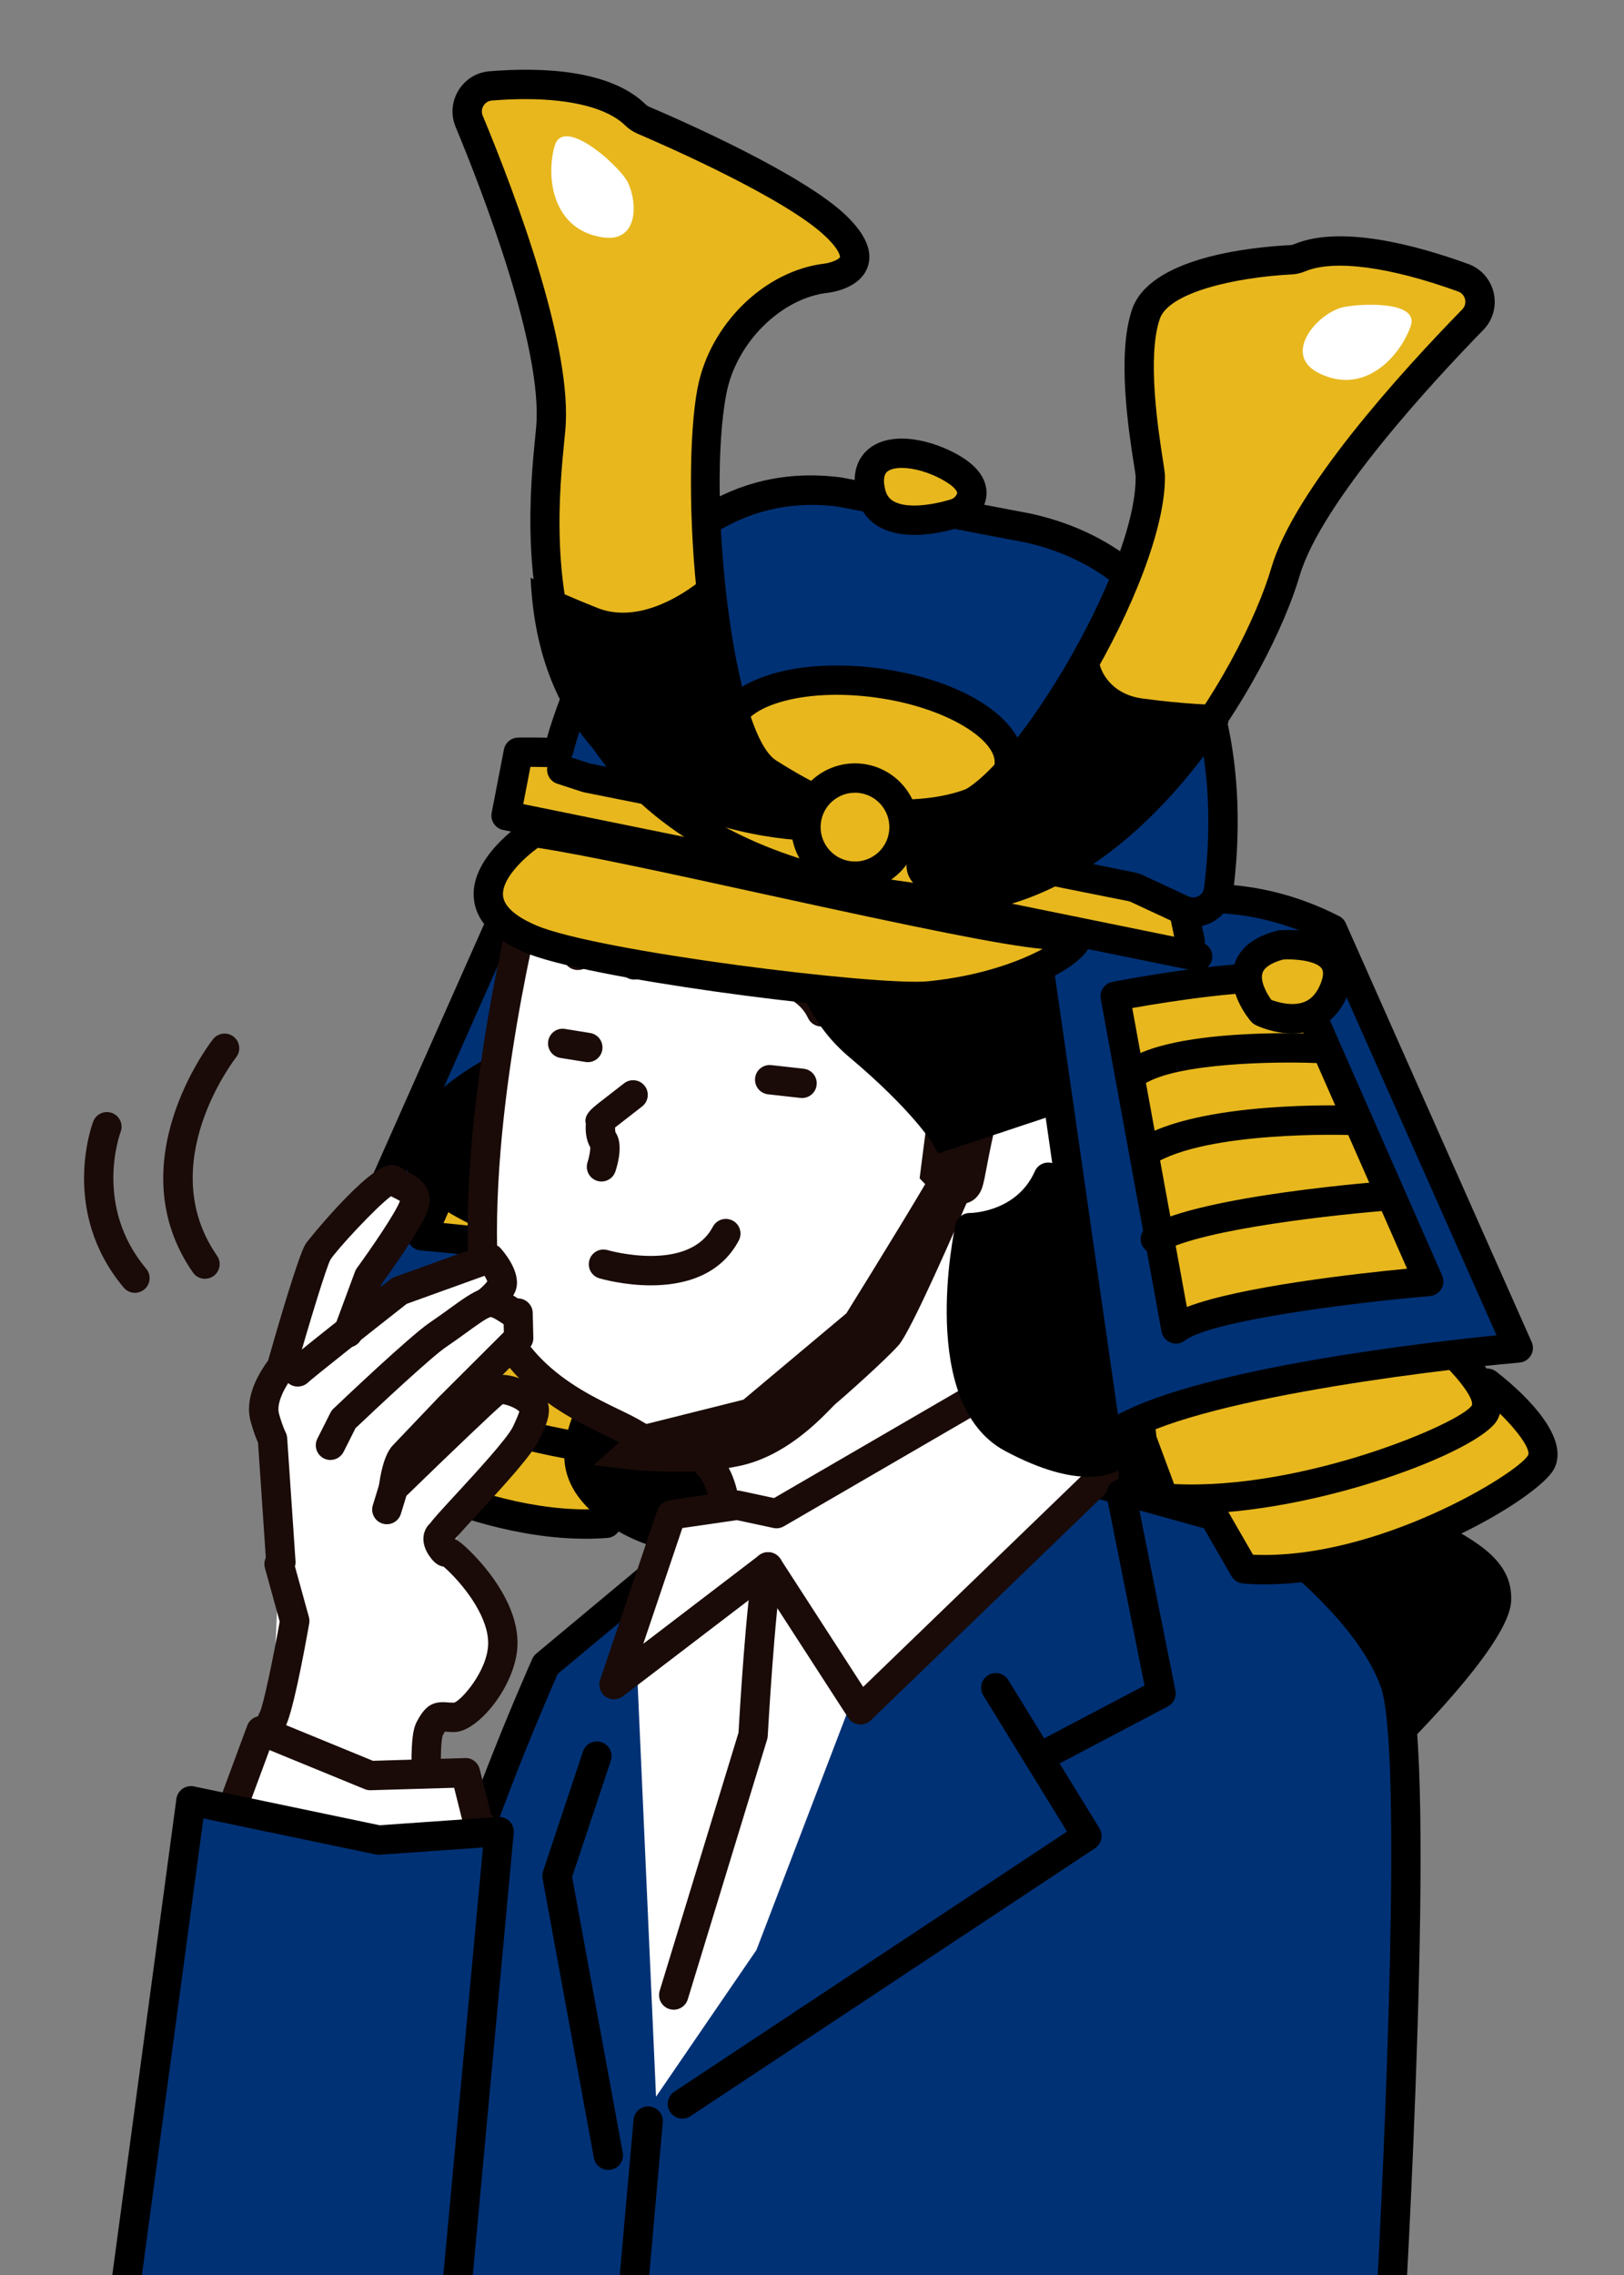
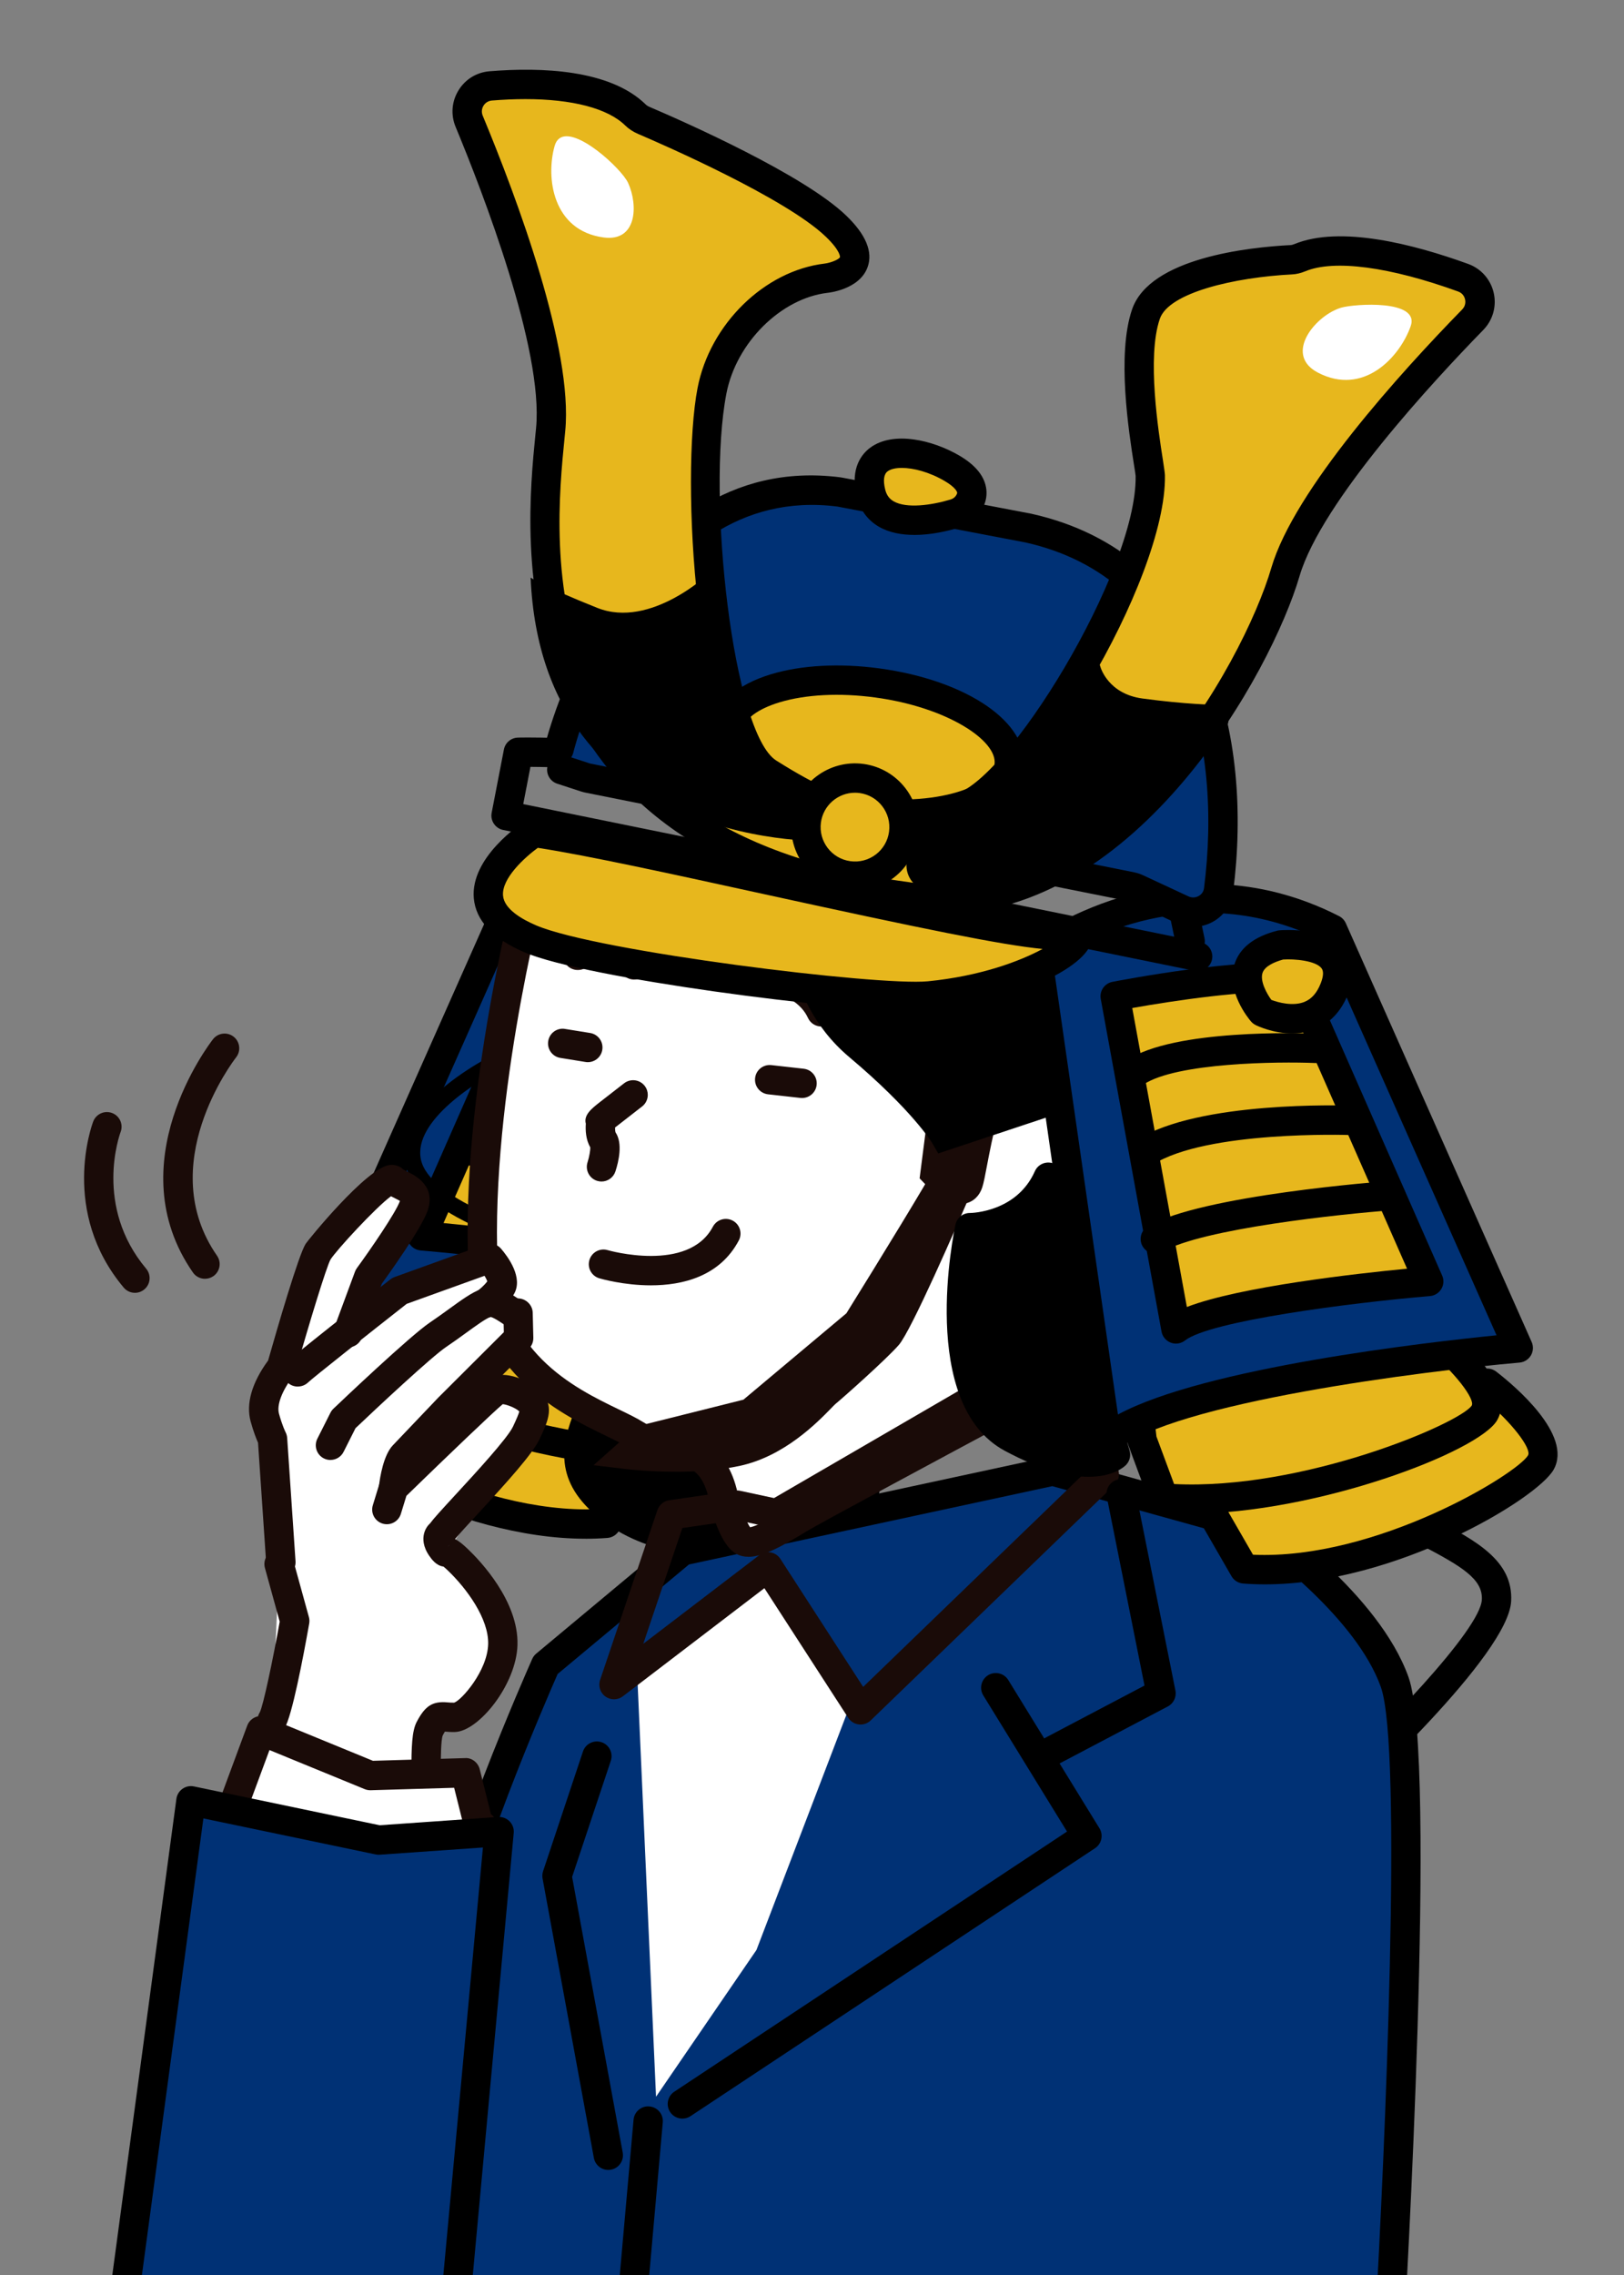
<svg xmlns="http://www.w3.org/2000/svg" id="_レイヤー_1" version="1.1" viewBox="0 0 100 140">
  <rect x="0" y="0" width="100" height="140" fill="#808080" stroke="none" />
  <defs>
    <style>
      .st0 {
        fill: #e7b71d;
      }

      .st1, .st2 {
        fill: #fff;
      }

      .st3 {
        fill: #005fad;
      }

      .st4, .st5 {
        fill: none;
      }

      .st6 {
        fill: #1a0b08;
      }

      .st5 {
        stroke-miterlimit: 10;
      }

      .st5, .st2 {
        stroke: #1a0b08;
        stroke-width: 1.8px;
      }

      .st2 {
        stroke-linecap: round;
        stroke-linejoin: round;
      }

      .st7 {
        clip-path: url(#clippath);
      }

      .st8 {
        fill: #003175;
      }
    </style>
    <clipPath id="clippath">
      <rect class="st4" width="100" height="140" />
    </clipPath>
  </defs>
  <g class="st7">
    <g>
      <g>
        <g>
          <path class="st0" d="M22.367,82.316s-4.202,3.251-3.299,4.871c.903,1.62,10.315,7.175,18.267,6.554l2.819-4.888.354-3.162-18.141-3.374Z" />
          <path d="M36.06,94.692c-8.029,0-16.773-5.257-17.781-7.066-1.189-2.134,2.405-5.151,3.535-6.025.204-.158.465-.221.718-.174l18.142,3.374c.466.087.785.518.733.989l-.354,3.163c-.014.124-.053.243-.115.351l-2.819,4.888c-.149.258-.416.426-.712.45-.446.035-.895.051-1.346.051ZM22.607,83.28c-1.763,1.441-2.972,3.068-2.75,3.467.626,1.124,9.353,6.463,16.938,6.122l2.482-4.304.24-2.14-16.91-3.145Z" />
        </g>
        <g>
          <path class="st0" d="M25.841,79.266s-4.202,3.251-3.299,4.871,11.804,5.868,19.756,5.247l1.33-3.581.354-3.162-18.141-3.374Z" />
          <path d="M40.717,90.346c-7.815,0-17.878-3.82-18.964-5.769-1.189-2.134,2.405-5.151,3.535-6.025.204-.158.464-.222.718-.174l18.142,3.374c.466.087.785.518.733.989l-.354,3.163c-.008.074-.025.145-.051.214l-1.33,3.58c-.123.33-.426.559-.776.586-.536.042-1.089.062-1.651.062ZM26.081,80.23c-1.763,1.441-2.972,3.068-2.75,3.467.736,1.097,10.402,5.214,18.324,4.821l1.087-2.926.249-2.217-16.91-3.145Z" />
        </g>
        <g>
          <path class="st8" d="M50.097,55.885s-8.35-6.525-18.189-1.513l-11.445,25.773s20.968,1.828,25.339,5.634l4.296-29.894Z" />
          <path d="M45.801,86.682c-.215,0-.426-.076-.593-.222-3.403-2.964-19.074-4.914-24.824-5.415-.291-.025-.551-.19-.7-.441-.148-.251-.166-.559-.048-.826l11.445-25.773c.084-.19.231-.344.416-.438,10.233-5.213,19.068,1.538,19.156,1.606.255.199.384.52.338.84l-4.295,29.894c-.047.327-.269.603-.579.719-.102.038-.209.056-.315.056ZM21.798,79.364c4.262.427,17.959,1.988,23.312,4.874l4.015-27.939c-1.735-1.177-8.544-5.153-16.523-1.264l-10.804,24.329Z" />
        </g>
        <g>
          <path class="st0" d="M45.281,58.502s-8.099-1.579-11.123-1.044l-8.181,18.593s13.267,1.121,15.563,2.921l3.742-20.47Z" />
          <path d="M41.539,79.876c-.199,0-.396-.066-.557-.192-1.518-1.19-10.057-2.308-15.082-2.732-.291-.025-.552-.188-.701-.439s-.168-.558-.05-.825l8.182-18.593c.122-.276.373-.474.67-.526,3.151-.56,11.116.981,11.454,1.048.486.095.805.562.716,1.049l-3.742,20.47c-.057.311-.273.57-.568.682-.104.04-.213.059-.321.059ZM27.309,75.265c3.04.294,10.288,1.098,13.559,2.358l3.363-18.397c-2.492-.445-7.145-1.147-9.45-.938l-7.471,16.978Z" />
        </g>
        <g>
          <path class="st3" d="M32.931,61.706s8.383-.342,11.108,1.473" />
          <path d="M44.038,64.083c-.172,0-.346-.049-.5-.151-2.033-1.354-8.321-1.414-10.57-1.322-.5.007-.919-.368-.94-.866-.02-.499.368-.919.866-.94.888-.036,8.759-.299,11.646,1.624.415.276.527.838.251,1.253-.174.261-.461.402-.753.402Z" />
        </g>
        <g>
          <path class="st3" d="M30.84,66.138s9.026-.319,12.593,1.956" />
          <path d="M43.432,68.998c-.166,0-.334-.046-.485-.142-3.288-2.097-11.988-1.817-12.075-1.815-.498.013-.918-.373-.935-.871-.018-.499.373-.917.871-.935.38-.014,9.351-.301,13.111,2.097.421.268.544.827.276,1.248-.173.27-.464.418-.763.418Z" />
        </g>
        <g>
          <path class="st3" d="M28.312,70.769s11.345.838,14.499,2.668" />
          <path d="M42.81,74.342c-.154,0-.31-.04-.452-.123-2.438-1.416-11.013-2.32-14.112-2.548-.498-.037-.871-.47-.834-.968s.468-.873.968-.834c.472.035,11.59.874,14.885,2.788.432.25.578.803.328,1.235-.168.289-.471.45-.782.45Z" />
        </g>
        <g>
          <path class="st0" d="M35.092,55.345s-4.494-.376-3.316,2.671c1.178,3.047,4.455,1.448,4.455,1.448,0,0,2.688-3.123-1.14-4.119Z" />
          <path d="M34.383,60.789c-.45,0-.928-.068-1.399-.253-.926-.363-1.635-1.122-2.05-2.194-.503-1.301-.174-2.156.192-2.644,1.09-1.456,3.744-1.278,4.042-1.254.051.004.102.013.152.026,1.424.371,2.305,1.066,2.617,2.067.519,1.663-.861,3.332-1.02,3.517-.08.093-.178.169-.288.222-.142.069-1.097.513-2.245.513ZM34.625,56.231c-.769,0-1.756.153-2.053.551-.133.178-.117.483.048.908.233.602.566.982,1.018,1.161.689.275,1.578.046,2.027-.127.299-.409.702-1.159.547-1.651-.137-.432-.749-.689-1.27-.833-.099-.006-.206-.009-.317-.009Z" />
        </g>
      </g>
      <g>
-         <path d="M83.869,85.728s-4.485,2.415-.518,5.693c3.968,3.278,8.971,3.968,8.798,7.073-.173,3.105-11.041,12.938-11.041,12.938,0,0-11.903-.345-20.011-10.178s-7.936-8.798-7.936-8.798l.863-7.591,7.073-8.281s26.049.518,22.772,9.143Z" />
        <path d="M81.445,112.346l-.363-.011c-.503-.014-12.409-.472-20.682-10.506-3.619-4.389-5.531-6.541-6.531-7.594l-.538,4.732-1.175-7.046.166-.081.835-7.351,7.531-8.816.427.008c1.972.039,19.379.545,23.179,6.172.843,1.248.988,2.698.419,4.195l-.12.315-.296.159c-.437.24-1.584,1.07-1.676,2.041-.063.666.375,1.393,1.304,2.16,1.43,1.181,3.04,2.03,4.46,2.778,2.471,1.302,4.804,2.532,4.665,5.041-.184,3.309-9.475,11.875-11.336,13.559l-.27.244ZM54.125,91.979c1.052.869,3.092,3.149,7.669,8.7,6.991,8.479,16.997,9.673,18.989,9.828,4.378-3.996,10.361-10.218,10.464-12.063.072-1.288-1.29-2.071-3.703-3.343-1.497-.789-3.195-1.684-4.768-2.984-1.423-1.176-2.08-2.432-1.951-3.735.165-1.678,1.631-2.82,2.295-3.255.252-.842.147-1.567-.323-2.262-2.703-4.003-15.889-5.212-21.292-5.367l-6.615,7.743-.765,6.738Z" />
      </g>
      <g>
        <path class="st8" d="M42.018,95.439l-8.421,7.018s-5.614,12.632-5.965,17.193-2.456,24.211-2.456,24.211h60.351s2.105-35.439.351-40.351-8.421-9.474-8.421-9.474l-12.632-3.509-22.807,4.912Z" />
        <path d="M85.527,144.763H25.176c-.256,0-.5-.109-.672-.3s-.253-.445-.226-.7c.021-.197,2.108-19.688,2.453-24.184.359-4.663,5.809-16.969,6.041-17.491.056-.126.141-.238.247-.327l8.421-7.018c.112-.094.246-.158.388-.189l22.807-4.912c.143-.03.291-.026.432.013l12.632,3.509c.096.026.187.069.269.125.282.193,6.93,4.786,8.762,9.915,1.796,5.028-.214,39.254-.3,40.708-.028.477-.424.85-.902.85ZM26.181,142.956h58.493c.598-10.393,1.702-35.364.352-39.144-1.51-4.228-7.076-8.318-7.962-8.948l-12.267-3.408-22.372,4.819-8.088,6.74c-.699,1.593-5.493,12.647-5.805,16.704-.302,3.929-1.919,19.173-2.352,23.238Z" />
      </g>
      <polygon class="st1" points="52.299 105.049 46.951 96.768 39.211 102.456 40.396 129.028 40.396 129.028 46.579 120 52.299 105.049" />
      <g>
        <path d="M37.504,68.41s-3.898-.009-4.086,5.728c-.188,5.737,4.167,4.862,4.194,8.392.027,3.53-3.747,6.438-.89,9.502,2.857,3.063,7.668,2.855,7.668,2.855,0,0,6.773-4.724,6.678-5.661s-.808-6.948-.808-6.948l-12.757-13.868Z" />
        <path d="M44.177,95.793c-1.089,0-5.365-.196-8.116-3.146-2.179-2.336-1.189-4.653-.315-6.696.477-1.116.971-2.27.962-3.415-.008-1.072-.501-1.536-1.444-2.331-1.212-1.022-2.871-2.421-2.75-6.097.214-6.532,4.935-6.602,4.991-6.602h0l.396.001,13.222,14.374.034.29s.716,6.024.81,6.964c.051.512.148,1.465-7.061,6.492l-.215.15-.262.011c-.025.001-.112.004-.252.004ZM37.149,69.358c-.831.17-2.702.977-2.827,4.809-.092,2.801.977,3.702,2.109,4.657.971.818,2.071,1.746,2.086,3.699.012,1.522-.582,2.912-1.107,4.139-.896,2.094-1.338,3.346-.025,4.754,2.181,2.339,5.75,2.555,6.72,2.569,2.609-1.833,5.513-4.101,6.046-4.862-.127-1.18-.617-5.313-.751-6.448l-12.25-13.316Z" />
      </g>
      <g>
-         <path d="M31.215,65.047s-6.492,2.987-5.791,6.397,9.494,5.381,9.494,5.381l4.533-7.634-8.237-4.145Z" />
        <path d="M35.163,77.395l-.355-.08c-.932-.209-9.131-2.147-9.876-5.77-.772-3.757,5.793-6.825,6.073-6.954l.22-.101,8.933,4.495-4.995,8.41ZM31.209,65.605c-1.825.889-5.781,3.363-5.293,5.738.497,2.417,6.186,4.282,8.759,4.91l4.071-6.855-7.537-3.793Z" />
      </g>
      <path class="st5" d="M63.857,86.821" />
      <g>
        <path class="st1" d="M32.895,53.684s-3.404,12.445-3.189,23.148c.166,8.261,7.283,10.11,9.39,11.434s4.775.124,5.504,4.109c0,0,.553,2.137,1.178,2.46.625.324,2.302-.695,3.419-1.375,1.118-.68,12.862-6.962,12.862-6.962l.464-1.904s-.967-3.333-.773-3.971.854-2.019.813-2.943.384-2.591.384-2.591c0,0,1.752-1.8,2.66-3.026.908-1.226.724-2.032.838-3.204.114-1.172.086-2.226-.515-2.81s-1.057-1.286-3.426-1.254c-2.369.032-1.803,2.321-1.803,2.321l-1.464-2.508,2.292-4.639" />
        <path class="st6" d="M46.074,95.801c-.257,0-.494-.051-.711-.164-.813-.421-1.339-1.883-1.637-3.037-.402-2.184-1.272-2.38-2.713-2.705-.746-.168-1.592-.359-2.397-.865-.3-.188-.755-.408-1.283-.663-2.928-1.413-8.379-4.043-8.53-11.518-.215-10.71,3.08-22.891,3.221-23.404.132-.481.628-.764,1.11-.633.481.132.765.628.633,1.11-.034.124-3.367,12.447-3.157,22.891.128,6.366,4.748,8.595,7.508,9.927.576.278,1.074.518,1.459.76.544.342,1.171.483,1.834.633,1.548.349,3.475.783,4.079,4.079.177.674.49,1.472.695,1.773.574-.098,1.988-.958,2.544-1.297,1.028-.625,10.54-5.72,12.549-6.796l.312-1.278c-.641-2.248-.877-3.679-.703-4.253.055-.181.143-.417.245-.684.22-.581.552-1.458.53-1.956-.046-1.028.364-2.67.411-2.854.039-.153.118-.294.228-.407.017-.018,1.722-1.772,2.582-2.933.556-.75.578-1.228.616-2.019.011-.233.023-.475.048-.735.041-.415.164-1.676-.245-2.075l-.172-.171c-.451-.456-.844-.84-2.612-.826-.281.004-.65.053-.817.265-.196.249-.165.744-.12.944.099.435-.133.881-.548,1.046-.415.163-.886.005-1.111-.381l-1.464-2.508c-.153-.262-.164-.583-.029-.856l2.292-4.639c.221-.448.763-.63,1.21-.409s.63.763.409,1.21l-2.076,4.203.1.173c.359-.405,1.005-.838,2.129-.853,2.358-.052,3.166.599,3.921,1.363l.147.147c.909.885.906,2.289.784,3.545-.023.227-.032.44-.042.645-.043.893-.086,1.817-.969,3.009-.773,1.043-2.093,2.444-2.566,2.939-.126.544-.326,1.546-.302,2.1.039.87-.356,1.914-.646,2.677-.084.223-.159.418-.205.569-.025.333.376,2.077.776,3.457.044.152.048.313.01.466l-.464,1.904c-.061.25-.225.461-.452.582-4.054,2.169-11.951,6.41-12.819,6.937-1.479.899-2.667,1.569-3.593,1.569ZM46.257,94.074h.01-.01Z" />
      </g>
      <g>
        <path class="st6" d="M72.577,69.326c-.264-1.34-1.093-4.969-1.093-4.969,0,0-10.151-5.063-10.528-5.232-.534-.238-3.686,4.109-3.686,4.109l.858,4.683-.549,4.283s1.67,1.74,2.045.594,1.047-8.045,3.482-7.414,2.645,1.178,2.908,2.518c.264,1.34.127,4.086-.768,5.182-.895,1.095-2.378,1.477-2.219,2.543s-.6,4.804-.6,4.804" />
        <path class="st6" d="M63.313,80.606l-1.771-.359c.301-1.488.684-3.864.591-4.491-.179-1.201.715-1.863,1.433-2.394.351-.26.715-.529.981-.854.62-.758.841-3.112.581-4.435-.212-1.077-.256-1.301-2.249-1.818-.089-.023-.144-.013-.227.039-.962.609-1.598,3.971-1.871,5.407-.12.633-.206,1.091-.299,1.374-.168.513-.537.869-1.014.978-1.006.228-2.114-.781-2.541-1.227l-.3-.312.586-4.572-.901-4.925.227-.313c3.581-4.939,4.195-4.667,4.784-4.404.386.172,9.524,4.73,10.565,5.249l.382.191.095.417c.034.149.835,3.657,1.098,4.995l-1.773.348c-.205-1.043-.767-3.534-.992-4.525-3.515-1.753-8.341-4.156-9.734-4.841-.565.522-1.743,1.974-2.736,3.32l.813,4.439-.508,3.964c.112.095.225.182.328.253.044-.212.094-.475.145-.746.534-2.817,1.18-5.647,2.679-6.597.505-.319,1.075-.409,1.648-.261,2.646.686,3.212,1.405,3.568,3.218.255,1.295.239,4.467-.955,5.927-.409.5-.885.853-1.305,1.164-.312.231-.739.547-.72.675.174,1.165-.476,4.466-.608,5.116Z" />
      </g>
      <g>
        <path class="st6" d="M61.986,78.694c.508.181,9.927,2.545,14.896,1.452,4.969-1.093,6.764-3.039,6.764-3.039l-8.77-9.791-3.47,1.896-9.42,9.482Z" />
        <path class="st6" d="M73.716,81.336c-5.144,0-11.48-1.593-12.033-1.791l-1.342-.477,10.631-10.649,4.099-2.239,9.795,10.936-.556.603c-.081.088-2.047,2.169-7.234,3.309-.992.218-2.142.307-3.36.307ZM63.742,78.208c2.896.66,9.291,1.859,12.945,1.055,3.022-.664,4.795-1.657,5.654-2.258l-7.661-8.554-2.727,1.489-8.212,8.267Z" />
      </g>
      <g>
        <path class="st6" d="M58.528,71.898c-.038.391-5.719,9.521-5.719,9.521l-6.611,5.542-6.512,1.629-1.032.917s3.749.45,6.701-.182,5.081-3.267,5.509-3.619c.429-.352,3.062-2.686,3.802-3.534.74-.848,4.268-9.051,4.268-9.051l-.406-1.222Z" />
        <path class="st6" d="M41.603,90.567c-1.67,0-2.966-.151-3.057-.163l-1.994-.239,2.699-2.397,6.525-1.633,6.341-5.315c1.983-3.19,5.101-8.272,5.523-9.135l.402-4.107,1.856,5.584-.136.316c-.841,1.955-3.644,8.402-4.417,9.289-.781.895-3.461,3.27-3.909,3.638-.055.047-.142.139-.259.26-.864.885-2.887,2.957-5.635,3.545-1.296.277-2.718.359-3.941.359ZM55.127,79.395c-.465.752-.979,1.583-1.551,2.501l-.187.215-6.77,5.675-3.753.939c.771-.041,1.565-.127,2.3-.284,2.214-.474,3.971-2.273,4.72-3.041.184-.188.322-.324.404-.392.4-.329,3.003-2.637,3.696-3.431.171-.208.591-1.025,1.142-2.182Z" />
      </g>
      <path class="st6" d="M49.387,67.57c-.033,0-.067-.001-.101-.005l-1.992-.223c-.496-.055-.853-.502-.798-.999.055-.496.498-.851.999-.798l1.992.223c.496.055.853.502.798.999-.051.462-.443.803-.897.803Z" />
      <path class="st6" d="M36.197,65.364c-.048,0-.097-.003-.146-.012l-1.547-.25c-.493-.079-.827-.544-.747-1.036.079-.493.543-.832,1.036-.747l1.547.25c.493.079.827.544.747,1.036-.072.444-.455.759-.891.759Z" />
      <path class="st6" d="M50.574,63.17c-.342,0-.668-.195-.821-.525-.773-1.674-3.157-1.734-3.181-1.734-.499-.002-.901-.409-.899-.908.002-.498.407-.899.903-.899h.005c.145 0,3.55.05,4.812,2.783.209.453.012.99-.441,1.199-.123.057-.251.084-.378.084Z" />
      <path class="st6" d="M37.038,72.709c-.093,0-.187-.014-.279-.044-.474-.154-.734-.663-.581-1.138.105-.325.181-.753.167-.927-.277-.473-.3-1.054-.272-1.448-.145-.537.361-.934.854-1.321.331-.26.806-.628,1.376-1.069h0l.13-.1c.394-.303.962-.232,1.267.163.127.165.188.359.188.551,0,.271-.121.538-.351.716l-.13.1c-.835.645-1.288.998-1.534,1.193-.001.132.01.254.034.307.449.67.186,1.788-.011,2.394-.124.381-.477.623-.858.623ZM36.394,70.677q0.0 0.0 0.0.001,0-0-0-.001Z" />
      <g>
        <path d="M49.296,55.378s-.538,5.517,3.58,8.982c4.118,3.465,5.309,5.53,5.309,5.53l5.523-1.833-.323-8.107s-12.682-4.713-14.088-4.571Z" />
        <path d="M57.77,70.98l-.368-.638c-.009-.016-1.204-2.006-5.108-5.29-4.43-3.727-3.921-9.516-3.897-9.761l.072-.737.737-.074c1.43-.153,10.62,3.185,14.493,4.623l.564.21.375,9.388-6.868,2.28ZM50.188,56.429c.067,1.627.558,4.958,3.27,7.24,2.933,2.468,4.434,4.263,5.089,5.149l4.232-1.404-.273-6.826c-4.92-1.817-10.216-3.633-12.317-4.158Z" />
      </g>
      <path class="st6" d="M39.041,60.283c-.184,0-.37-.056-.53-.173-1.603-1.167-2.324-.635-2.354-.612-.381.295-.946.254-1.259-.111-.313-.366-.304-.897.046-1.228.071-.066,1.752-1.602,4.629.489.403.294.493.859.2,1.262-.177.243-.452.372-.732.372Z" />
      <g>
-         <polygon class="st1" points="63.857 83.83 47.814 93.146 45.398 92.628 41.337 93.219 37.808 103.669 47.296 96.423 52.989 105.221 67.997 90.73 63.857 83.83" />
        <path class="st6" d="M52.989,106.125c-.034,0-.069-.002-.103-.006-.269-.031-.509-.18-.655-.407l-5.163-7.978-8.712,6.653c-.316.241-.751.248-1.075.016-.323-.232-.457-.647-.329-1.024l3.529-10.45c.109-.322.389-.556.725-.605l4.061-.591c.107-.016.215-.012.32.011l2.074.445,15.741-9.14c.428-.249.974-.108,1.229.317l4.14,6.9c.217.36.155.823-.147,1.115l-15.009,14.491c-.169.164-.395.253-.627.253ZM47.296,95.52c.051,0,.103.004.155.013.248.043.467.188.603.4l5.097,7.876,13.702-13.229-3.313-5.521-15.273,8.868c-.195.113-.422.151-.643.102l-2.256-.483-3.352.488-2.405,7.122,7.137-5.45c.159-.121.352-.185.549-.185Z" />
      </g>
      <g>
        <path class="st1" d="M30.252,78.635s-1.408-3.53-6.828,2.077l-5.42,5.607-.561,6.916v11.588l-1.869,6.168,10.28,1.121,1.121-5.794,3.364-3.364-2.617-7.663,4.673-7.663-1.682-2.617,1.121-2.243-1.583-4.133Z" />
        <g>
          <g>
            <path class="st1" d="M17.292,96.138l-.514-7.587s-.231-.435-.472-1.31c-.241-.875.172-1.987,1.026-3.109,0,0,1.827-6.433,2.251-7.104s4.178-4.837,4.629-4.408c.451.43,1.665.51,1.251,1.622-.414,1.111-2.759,4.326-2.759,4.326l-1.275,3.445" />
            <path class="st6" d="M17.291,97.041c-.471,0-.868-.365-.9-.842l-.502-7.417c-.103-.23-.277-.664-.454-1.302-.301-1.09.07-2.386,1.074-3.756.584-2.053,1.877-6.493,2.311-7.179.138-.218,3.749-4.675,5.164-4.85.317-.042.629.058.852.271.04.034.192.109.292.158.436.216,1.763.874,1.183,2.434-.415,1.114-2.345,3.81-2.801,4.441l-1.231,3.329c-.174.468-.693.705-1.161.534-.468-.174-.707-.693-.534-1.161l1.275-3.446c.029-.078.069-.151.118-.219.878-1.204,2.372-3.384,2.642-4.108.003-.009.006-.017.008-.025-.083-.052-.213-.117-.3-.16-.081-.04-.166-.082-.251-.129-.952.703-3.355,3.31-3.726,3.897-.248.448-1.288,3.847-2.146,6.868-.031.108-.082.21-.15.3-.696.915-1.023,1.782-.874,2.321.206.748.4,1.128.402,1.132.056.109.093.234.101.357l.514,7.588c.034.498-.343.929-.84.963-.021.001-.042.002-.062.002ZM24.644,73.824h0Z" />
          </g>
          <g>
            <path class="st1" d="M31.793,80.917c-.558-.317-1.235-.961-1.89-.725s-1.735,1.143-2.927,1.943c-1.192.8-5.822,5.208-5.822,5.208l-.806,1.598" />
            <path class="st6" d="M20.348,89.845c-.137,0-.276-.031-.406-.097-.446-.225-.624-.768-.4-1.214l.806-1.598c.047-.092.109-.176.184-.248.479-.456,4.72-4.484,5.941-5.304.398-.267.783-.547,1.144-.808.799-.579,1.429-1.036,1.981-1.235.936-.341,1.761.212,2.307.575.116.077.227.153.334.214.434.246.586.798.34,1.231-.246.434-.798.587-1.231.34-.143-.08-.292-.179-.446-.282-.2-.133-.549-.36-.704-.376-.299.109-.92.56-1.52.995-.377.274-.781.566-1.198.846-.899.603-4.234,3.717-5.589,5.004l-.735,1.458c-.159.315-.477.497-.807.497Z" />
          </g>
          <g>
            <path class="st1" d="M31.9,80.804l.037,1.541-4.302,4.29s-2.363,2.48-2.793,2.931c-.43.451-.612,1.997-.612,1.997" />
            <path class="st6" d="M24.231,92.467c-.035,0-.072-.002-.108-.006-.495-.059-.849-.508-.79-1.003.065-.555.28-1.911.856-2.515l2.793-2.931,4.043-4.032-.028-1.153c-.012-.499.382-.913.881-.925.48-.009.913.383.925.881l.038,1.541c.006.248-.09.487-.266.662l-4.302,4.29-2.776,2.915c-.115.157-.297.87-.37,1.481-.055.459-.445.797-.896.797Z" />
          </g>
          <g>
            <path class="st1" d="M25.546,112.027c1.117.634.389-4.644.915-5.648s.644-.676,1.525-.698,2.916-2.384,2.975-4.478-1.755-4.253-2.77-5.22-.553-.097-1.009-.747-.021-.881-.021-.881c.317-.558,4.619-4.848,5.247-6.185s.623-1.557.172-1.987c-.451-.43-1.562-.843-1.997-.612s-6.353,5.992-6.353,5.992l-.408,1.332" />
            <path class="st6" d="M25.72,112.984c-.207,0-.419-.057-.62-.171-.434-.247-.586-.798-.34-1.232.111-.196.285-.334.481-.404.077-.526.084-1.516.088-2.157.01-1.524.031-2.488.331-3.059.517-.986.973-1.282,1.897-1.199.11.009.238.021.407.017.447-.14,2.048-1.947,2.095-3.6.044-1.558-1.314-3.419-2.49-4.54-.118-.112-.202-.186-.261-.234-.45-.057-.728-.453-.865-.647-.409-.582-.408-1.065-.336-1.367.074-.309.237-.52.383-.654.21-.286.638-.755,1.566-1.762,1.194-1.295,3.193-3.462,3.534-4.187.212-.452.343-.763.389-.927-.007-.007-.014-.014-.022-.021-.206-.197-.75-.412-1.001-.429-.52.427-3.371,3.15-5.931,5.64l-.341,1.11c-.146.477-.651.744-1.128.599-.477-.146-.746-.651-.599-1.128l.408-1.332c.045-.145.125-.277.233-.383,6.011-5.85,6.424-6.07,6.56-6.142.948-.504,2.487.225,3.045.757.998.949.567,1.866.022,3.025-.425.904-1.924,2.566-3.841,4.644-.535.579-1.131,1.225-1.366,1.512.272.135.528.363.796.618.735.7,3.127,3.195,3.05,5.899-.069,2.441-2.393,5.319-3.856,5.356-.246.005-.441-.01-.604-.024-.003-0-.006-0-.009-.001-.033.053-.077.129-.134.239-.112.275-.12,1.453-.125,2.232-.015,2.181-.059,3.341-.855,3.801-.175.101-.367.152-.562.152ZM27.692,95.084c-.035.027-.071.051-.106.07.041-.022.076-.045.106-.07Z" />
          </g>
          <g>
            <path class="st1" d="M17.185,96.25l.966,3.501s-.965,5.436-1.389,6.107" />
            <path class="st6" d="M16.76,106.762c-.165,0-.332-.045-.482-.14-.422-.267-.548-.824-.281-1.247.214-.423.798-3.19,1.227-5.582l-.911-3.303c-.133-.481.15-.978.631-1.111.481-.135.978.15,1.111.631l.966,3.501c.036.129.042.266.019.398-.372,2.096-1.063,5.718-1.515,6.433-.172.272-.465.421-.765.421Z" />
          </g>
          <path class="st2" d="M29.219,92.875" />
          <path class="st6" d="M18.335,85.328c-.23,0-.46-.086-.634-.259-.348-.347-.363-.899-.025-1.254.331-.348,4.561-3.673,6.364-5.087.075-.059.16-.106.251-.139l5.569-2.007c.351-.127.747-.024.992.261.431.501,1.373,1.776.804,2.78-.406.715-1.15,1.249-1.233,1.308-.409.288-.972.189-1.259-.22s-.189-.972.22-1.259c.109-.077.427-.335.623-.602-.031-.088-.093-.209-.172-.339l-4.793,1.727c-2.227,1.747-5.75,4.529-6.068,4.833-.177.17-.408.255-.638.255Z" />
        </g>
      </g>
      <g>
        <path class="st1" d="M29.355,111.854l-.69-2.76-5.865.173-6.728-2.76-1.725,4.658s-2.415,1.035,1.725,2.415c4.14,1.38-3.968,1.38,4.14,1.38h8.108l1.38-2.588" />
        <path class="st6" d="M28.319,115.862h-8.108q-4.534,0-4.672-.822c-.033-.195-.02-.428.129-.644-1.36-.463-2.874-1.152-2.925-2.381-.027-.66.397-1.17.872-1.48l1.608-4.343c.085-.23.26-.415.484-.514.224-.099.478-.101.706-.008l6.55,2.687,5.673-.167c.402-.035.799.271.903.684l.69,2.76c0.0.002.001.004.002.007.358.261.478.752.264,1.155l-1.38,2.588c-.157.294-.463.478-.797.478ZM18.2,114.054c.536.001,1.206.001,2.012.001h7.566l.873-1.636c-.079-.099-.139-.216-.172-.347l-.514-2.055-5.139.151c-.132.003-.252-.02-.37-.067l-5.863-2.405-1.4,3.78c-.084.228-.256.412-.478.511.226.16.695.418,1.642.733.59.197,1.639.546,1.843,1.332Z" />
      </g>
      <g>
        <polygon class="st8" points="30.735 112.716 23.317 113.234 11.759 110.819 6.93 146.667 27.63 146.242 30.735 112.716" />
        <path d="M6.93,147.57c-.257,0-.502-.109-.674-.302-.176-.197-.257-.461-.222-.722l4.828-35.848c.034-.249.169-.472.374-.617s.461-.199.706-.147l11.436,2.389,7.293-.509c.263-.016.523.08.709.27.185.189.278.45.253.715l-3.105,33.526c-.042.458-.422.811-.881.82l-20.7.425h-.019ZM12.524,111.902l-4.558,33.84,18.838-.386,2.933-31.664-6.358.444c-.08.006-.166,0-.248-.017l-10.608-2.217Z" />
      </g>
      <path class="st6" d="M12.622,78.695c-.286,0-.568-.135-.743-.388-4.64-6.68.995-14.044,1.237-14.355.307-.393.874-.463,1.267-.157.394.306.464.874.159,1.268-.208.268-5.054,6.634-1.178,12.213.285.41.183.973-.227,1.257-.157.109-.337.161-.514.161Z" />
      <path class="st6" d="M8.309,79.558c-.258,0-.514-.109-.692-.323-3.919-4.665-1.963-9.993-1.878-10.217.177-.467.699-.701,1.165-.524.466.176.7.697.525,1.162h0c-.069.185-1.651,4.58,1.571,8.417.321.382.272.952-.111,1.273-.169.143-.375.212-.58.212Z" />
      <g>
        <path d="M64.547,72.444c-1.38,3.105-4.83,3.105-4.83,3.105,0,0-2.243,10.351,2.588,12.938,4.83,2.588,6.383,1.035,6.383,1.035l-3.45-11.903.009-4.541" />
        <path d="M67.025,90.88c-1.171,0-2.844-.363-5.146-1.596-5.369-2.876-3.142-13.477-3.044-13.926.09-.416.457-.712.883-.712.113-.001,2.888-.056,4.005-2.569.202-.456.736-.661,1.192-.459.253.112.429.326.5.573.42.078.737.448.736.89l-.009,4.411,3.414,11.779c.092.316.004.657-.229.89-.117.117-.793.719-2.302.719ZM60.474,76.386c-.541,3.078-.959,9.583,2.257,11.306,2.697,1.445,4.183,1.474,4.872,1.335l-3.234-11.156c-.024-.082-.036-.168-.036-.253l.006-3.209c-1.26,1.389-2.915,1.835-3.866,1.977Z" />
      </g>
-       <path class="st6" d="M41.487,123.675c-.088,0-.176-.013-.265-.04-.477-.146-.746-.651-.6-1.128l4.853-15.883c.057-1.011.473-8.102.935-10.38.099-.489.576-.808,1.065-.706.489.099.805.576.706,1.065-.461,2.276-.903,10.152-.907,10.231-.004.073-.017.145-.038.214l-4.885,15.987c-.119.389-.477.64-.864.64Z" />
      <path class="st6" d="M40.077,79.098c-1.67,0-3.055-.399-3.175-.434-.478-.142-.75-.643-.609-1.122.141-.478.643-.754,1.122-.611.05.015,4.969,1.418,6.481-1.44.234-.441.779-.61,1.221-.376.441.233.609.78.376,1.221-1.181,2.231-3.488,2.762-5.415,2.762Z" />
      <g>
        <g>
          <path class="st0" d="M91.583,85.123s4.202,3.251,3.299,4.871-10.315,7.175-18.267,6.554l-2.819-4.888-.354-3.162,18.141-3.374Z" />
          <path d="M77.89,97.499c-.452,0-.9-.016-1.346-.051-.297-.024-.564-.192-.713-.45l-2.819-4.888c-.062-.108-.101-.227-.115-.351l-.354-3.162c-.052-.471.267-.902.733-.989l18.141-3.374c.254-.048.514.016.718.174,1.13.874,4.725,3.892,3.536,6.025-1.008,1.809-9.752,7.066-17.781,7.066ZM77.155,95.675c7.586.339,16.311-4.999,16.938-6.122.222-.399-.987-2.026-2.75-3.467l-16.91,3.146.24,2.14,2.482,4.304Z" />
        </g>
        <g>
          <path class="st0" d="M88.109,82.073s4.202,3.251,3.299,4.871-11.804,5.868-19.756,5.247l-1.33-3.581-.354-3.162,18.141-3.374Z" />
          <path d="M73.232,93.152c-.564,0-1.115-.02-1.65-.061-.351-.027-.654-.256-.777-.586l-1.33-3.581c-.025-.069-.043-.141-.051-.214l-.354-3.162c-.052-.471.267-.902.733-.989l18.141-3.374c.255-.048.514.016.718.174,1.13.874,4.724,3.892,3.535,6.025-1.086,1.949-11.149,5.769-18.965,5.769ZM72.295,91.326c7.92.394,17.589-3.725,18.329-4.83.214-.384-1.018-2.04-2.754-3.459l-16.91,3.146.249,2.217,1.087,2.927Z" />
        </g>
        <g>
          <path class="st8" d="M63.853,58.692s8.35-6.525,18.189-1.513l11.445,25.773s-20.968,1.828-25.339,5.634l-4.296-29.894Z" />
          <path d="M68.149,89.49c-.106,0-.212-.019-.315-.056-.31-.115-.532-.391-.579-.719l-4.295-29.894c-.046-.321.083-.641.338-.84.088-.07,8.92-6.82,19.156-1.606.185.094.331.249.416.438l11.445,25.773c.118.267.1.574-.048.825-.149.251-.409.416-.7.441-5.751.502-21.422,2.452-24.824,5.416-.168.146-.379.222-.594.222ZM64.825,59.107l4.015,27.939c5.353-2.887,19.05-4.447,23.312-4.874l-10.804-24.328c-7.975-3.889-14.786.085-16.523,1.264Z" />
        </g>
        <g>
          <path class="st0" d="M68.669,61.309s8.099-1.579,11.123-1.044l8.181,18.593s-13.267,1.121-15.563,2.921l-3.742-20.47Z" />
          <path d="M72.411,82.683c-.108,0-.217-.019-.321-.059-.296-.112-.511-.371-.568-.682l-3.742-20.47c-.089-.487.23-.954.716-1.049.337-.066,8.303-1.606,11.454-1.047.297.052.548.25.67.526l8.182,18.593c.118.267.099.574-.05.825s-.41.414-.701.439c-5.025.425-13.564,1.543-15.082,2.732-.162.126-.358.192-.557.192ZM69.72,62.033l3.363,18.397c3.271-1.26,10.518-2.064,13.558-2.357l-7.471-16.978c-2.301-.205-6.959.493-9.45.938Z" />
        </g>
        <g>
          <path class="st3" d="M81.019,64.513s-8.383-.342-11.108,1.473" />
          <path d="M69.912,66.89c-.292,0-.579-.141-.753-.402-.276-.415-.164-.976.251-1.253,2.887-1.923,10.76-1.66,11.646-1.624.499.021.886.441.866.94-.021.499-.431.874-.94.866-2.25-.094-8.538-.032-10.57,1.322-.154.102-.328.151-.5.151Z" />
        </g>
        <g>
          <path class="st3" d="M83.11,68.945s-9.026-.319-12.593,1.956" />
          <path d="M70.518,71.804c-.299,0-.591-.148-.763-.418-.268-.421-.145-.979.276-1.248,3.76-2.398,12.729-2.111,13.111-2.097.499.018.889.436.871.935s-.435.895-.935.871c-.087-.003-8.787-.283-12.075,1.814-.15.096-.319.142-.485.142Z" />
        </g>
        <g>
          <path class="st3" d="M85.638,73.576s-11.345.838-14.499,2.668" />
          <path d="M71.14,77.148c-.312,0-.615-.161-.782-.45-.25-.431-.104-.984.328-1.235,3.295-1.913,14.414-2.753,14.885-2.788.501-.037.931.336.968.834.037.498-.337.931-.834.968-3.098.229-11.674,1.133-14.112,2.548-.143.083-.299.123-.452.123Z" />
        </g>
        <g>
          <path class="st0" d="M78.858,58.152s4.494-.376,3.316,2.671c-1.178,3.047-4.455,1.448-4.455,1.448,0,0-2.688-3.123,1.14-4.119Z" />
          <path d="M79.567,63.596c-1.149,0-2.103-.444-2.245-.513-.11-.054-.209-.13-.289-.223-.159-.185-1.539-1.854-1.02-3.517.313-1,1.193-1.696,2.617-2.066.05-.013.1-.022.152-.026.299-.027,2.951-.202,4.042,1.253.365.488.695,1.342.192,2.644-.414,1.072-1.123,1.83-2.049,2.194-.471.185-.95.253-1.4.253ZM78.285,61.532c.445.171,1.336.401,2.028.127.452-.18.785-.56,1.018-1.161.164-.425.18-.731.047-.909-.356-.474-1.672-.589-2.369-.541-.521.144-1.135.402-1.271.835-.154.493.253,1.248.547,1.649Z" />
        </g>
      </g>
      <g>
-         <path class="st0" d="M73.285,57.919l-.559-2.661s-21.032-7.902-29.515-8.48c-8.483-.579-11.294-.485-11.294-.485l-.754,3.897,42.585,8.67" />
        <path d="M73.748,59.764c-.06,0-.121-.006-.181-.019l-42.585-8.67c-.485-.099-.801-.571-.707-1.057l.754-3.896c.08-.414.436-.717.857-.731.117-.005,2.954-.09,11.386.486,8.517.581,28.907,8.211,29.771,8.536.289.108.503.357.567.66l.559,2.662c.024.112.025.225.008.331.341.184.537.576.455.975-.087.428-.464.724-.884.724ZM32.219,49.483l40.084,8.161-.36-1.713c-3.131-1.156-21.23-7.737-28.794-8.252-6.03-.411-9.194-.48-10.487-.487l-.443,2.291Z" />
      </g>
      <g>
        <path class="st8" d="M34.591,47.367l1.46.477c.059.019.12.035.181.047l33.419,6.674c.123.025.243.064.357.117l2.797,1.301c.963.448,2.096-.162,2.231-1.215,1.133-8.849-1.029-19.881-11.691-22.267l-11.614-2.217c-.039-.007-.079-.014-.119-.019-13.005-1.642-17.187,15.834-17.187,15.834" />
        <path d="M73.472,57.034c-.358,0-.717-.077-1.049-.231l-2.797-1.301c-.05-.023-.101-.04-.155-.05l-33.416-6.674c-.096-.019-.189-.043-.281-.073l-1.463-.478c-.474-.155-.733-.665-.578-1.139.033-.1.081-.191.142-.27-.274-.211-.414-.57-.329-.927.044-.183,4.526-18.236,18.179-16.52.059.007.122.018.183.03l11.607,2.215c11.042,2.471,13.65,13.639,12.418,23.27-.101.787-.558,1.458-1.255,1.842-.373.205-.788.309-1.204.309ZM35.172,46.606l1.159.379,33.496,6.694c.196.04.383.101.561.184l2.797,1.301c.201.093.426.085.619-.022.11-.06.299-.204.336-.489,1.131-8.84-1.163-19.071-10.992-21.27l-11.587-2.211c-12.114-1.536-16.218,14.971-16.258,15.137-.026.109-.071.209-.131.297Z" />
      </g>
      <g>
        <ellipse class="st0" cx="53.477" cy="45.981" rx="3.991" ry="8.738" transform="translate(.759 92.829) rotate(-82.316)" />
        <path d="M55.425,51.01c-.844,0-1.719-.059-2.602-.178-5.447-.735-9.273-3.375-8.9-6.14h0c.193-1.427,1.452-2.564,3.547-3.198,1.858-.564,4.224-.692,6.662-.364,5.447.735,9.273,3.375,8.9,6.14-.193,1.427-1.452,2.564-3.547,3.198-1.184.359-2.575.542-4.06.542ZM45.713,44.933c-.195,1.445,2.907,3.508,7.351,4.108,2.188.296,4.281.188,5.896-.301,1.338-.406,2.191-1.046,2.28-1.711.195-1.445-2.907-3.508-7.351-4.108-2.187-.295-4.281-.188-5.896.301-1.338.406-2.191,1.046-2.28,1.711h0Z" />
      </g>
      <g>
        <path class="st0" d="M58.785,31.607c.297-.089.565-.261.757-.504.382-.483.674-1.352-.926-2.287-2.421-1.415-5.686-1.42-4.992,1.503.582,2.45,4.051,1.621,5.161,1.288Z" />
        <path d="M56.301,32.918c-.763,0-1.532-.13-2.178-.502-.704-.406-1.181-1.059-1.378-1.888-.414-1.743.348-2.613.838-2.976,1.413-1.047,3.835-.482,5.489.484.951.556,1.503,1.208,1.641,1.939.11.585-.05,1.169-.463,1.69-.302.382-.719.662-1.205.808-.682.205-1.707.447-2.744.447ZM55.53,28.795c-.381,0-.686.072-.871.208-.236.175-.289.548-.156,1.107.082.347.249.582.523.74.794.457,2.327.243,3.499-.109h0c.129-.039.236-.108.308-.199.036-.046.118-.159.104-.234-.006-.03-.075-.303-.777-.713-.938-.548-1.917-.8-2.631-.8Z" />
      </g>
      <g>
        <path class="st0" d="M55.727,55.165c-24.819-3.311-22.455-22.259-21.82-28.724.492-5.018-3.296-14.834-5.016-18.977-.411-.989.26-2.091,1.327-2.178,2.599-.212,6.88-.204,8.913,1.79.15.147.331.256.524.339,1.691.723,9.267,4.038,11.828,6.505,2.887,2.782-.591,3.197-.598,3.198-3.455.411-6.398,3.588-7.043,6.923-1.153,5.953.172,21.444,3.475,23.525,3.303,2.081,4.135,2.036,4.135,2.036l2.778.538s.755.352,4.596-.345c3.841-.698,12.109-14.466,12.004-20.528-.009-.546-1.34-6.821-.266-9.941.96-2.789,7.569-3.272,8.964-3.343.175-.009.344-.057.506-.124,2.67-1.106,7.3.23,10.063,1.232,1.077.39,1.388,1.766.588,2.585-3.238,3.316-10.147,10.788-11.533,15.526-1.825,6.235-10.647,22.026-23.424,19.964" />
        <path d="M57.983,56.251c-.78,0-1.575-.062-2.387-.192-25.207-3.371-23.264-22.91-22.625-29.332l.037-.374c.474-4.833-3.305-14.577-4.952-18.542-.308-.742-.245-1.561.174-2.246.418-.685,1.116-1.115,1.915-1.179,3.171-.259,7.417-.114,9.619,2.046.057.056.14.108.248.154,2.174.929,9.477,4.16,12.098,6.685,1.211,1.166,1.652,2.233,1.313,3.17-.508,1.401-2.453,1.578-2.473,1.58-2.864.341-5.615,3.064-6.22,6.193-1.228,6.34.4,20.908,3.069,22.589,2.805,1.767,3.668,1.896,3.703,1.9.073-.002.05 0.0.122.014l2.778.538c.073.014.143.037.21.068-.021-.008.089.013.411.013.526,0,1.621-.061,3.643-.429,3.266-.593,11.363-13.782,11.262-19.623-.007-.091-.048-.336-.102-.682-.32-2.035-1.068-6.801-.115-9.569,1.092-3.172,7.197-3.82,9.772-3.951.053-.003.123-.022.207-.056,2.836-1.175,7.394.012,10.716,1.217.795.288,1.382.953,1.571,1.778.189.827-.052,1.682-.645,2.288-2.953,3.024-9.968,10.556-11.312,15.148-1.721,5.877-9.936,20.796-22.036,20.797ZM32.344,6.099c-.65,0-1.337.029-2.053.087-.217.018-.406.134-.52.32-.114.187-.131.41-.047.612,2.111,5.081,5.577,14.36,5.081,19.411l-.037.376c-.659,6.627-2.411,24.23,21.078,27.364.008.001.016.002.025.003,12.215,1.98,20.701-13.476,22.412-19.326,1.405-4.803,7.967-12.025,11.754-15.903.233-.238.2-.515.176-.623-.025-.107-.115-.369-.425-.481-4.209-1.525-7.639-1.98-9.409-1.246-.278.115-.541.177-.804.192-3.539.18-7.599,1.113-8.157,2.734-.807,2.344-.082,6.962.191,8.7.076.486.122.818.124.932.111,6.412-8.346,20.633-12.746,21.432-3.198.58-4.477.487-4.986.332l-2.664-.516c-.529-.048-1.751-.436-4.502-2.17-4.028-2.538-4.944-18.965-3.88-24.461.759-3.921,4.122-7.209,7.823-7.648.429-.055.904-.274.945-.398.001-.003.048-.371-.868-1.252-2.461-2.372-10.058-5.685-11.555-6.325-.316-.135-.585-.312-.803-.526-1.075-1.054-3.265-1.621-6.153-1.621Z" />
      </g>
      <g>
        <path class="st0" d="M66.88,41.251s.567,2.253,3.346,2.628c2.779.375,4.519.392,4.519.392" />
        <path d="M74.745,45.175h-.009c-.074-0-1.828-.022-4.631-.4-3.347-.452-4.072-3.187-4.102-3.303-.122-.484.172-.975.656-1.097.483-.121.97.169,1.095.648.023.081.496,1.679,2.593,1.962,2.681.362,4.391.384,4.408.384.499.005.899.414.894.913-.005.496-.409.894-.903.894Z" />
      </g>
      <path d="M32.673,35.547s.798.543,4.103,1.86c3.305,1.317,6.93-2.16,6.93-2.16,0,0-.427,11.653,3.61,12.319,4.037.666,4.135,2.036,4.135,2.036l-.284,2.155s-17.745.873-18.494-16.21Z" />
      <g>
        <circle class="st0" cx="52.647" cy="50.9" r="3.02" />
        <path d="M52.649,54.824c-.174,0-.35-.012-.527-.035-2.144-.29-3.653-2.27-3.364-4.414.29-2.144,2.268-3.651,4.413-3.364,2.144.29,3.653,2.27,3.364,4.413h0c-.266,1.967-1.953,3.4-3.886,3.4ZM52.645,48.783c-1.043,0-1.953.773-2.096,1.833-.156,1.157.658,2.225,1.814,2.381.559.076,1.117-.071,1.567-.414.45-.343.739-.84.814-1.4h0c.156-1.157-.658-2.225-1.814-2.381-.096-.013-.191-.019-.285-.019Z" />
      </g>
      <path class="st1" d="M82.288,19.041c.105-.045.209-.082.311-.111.81-.231,4.854-.515,4.264,1.148-.68,1.917-2.914,4.318-5.716,2.849-2.002-1.05-.367-3.238,1.142-3.885Z" />
      <path d="M67.926,42.458c-.704-.609-1.786-.443-2.311.326-1.355,1.986-3.491,4.959-4.746,5.913-1.127.856-2.425,1.24-3.318,1.412-.647.124-1.142.647-1.247,1.298-.066.409-.139.796-.196.911-.005.01-.012.022-.021.036-.702,1.081.042,2.508,1.33,2.479,2.19-.049,4.884-.234,6.402-.799,2.854-1.063,8.796-7.027,9.051-7.476.023-.041.056-.096.096-.16.601-.968.019-2.231-1.107-2.4-1.326-.199-2.877-.628-3.933-1.541Z" />
      <path class="st1" d="M38.416,10.85c-.946-1.228-3.783-3.565-4.264-1.868-.554,1.957-.122,5.208,3.014,5.631,2.05.277,2.142-1.97,1.512-3.355-.05-.11-.141-.25-.262-.408Z" />
      <g>
        <path class="st0" d="M32.895,51.228s-6.203,4.003-.234,6.55c3.833,1.635,21.262,3.836,24.561,3.509,6.144-.609,10.197-3.41,8.889-3.977.41,1.639-25.463-4.974-33.216-6.082" />
        <path d="M56.46,62.218c-4.749,0-20.388-2.003-24.153-3.609-1.961-.837-3.015-1.96-3.132-3.339-.213-2.502,2.877-4.573,3.231-4.801.182-.118.402-.165.618-.135,2.988.427,8.516,1.636,14.367,2.916,6.869,1.503,16.158,3.527,18.08,3.424.018-.018.037-.036.057-.053.263-.222.628-.275.944-.14.56.242.864.769.774,1.341-.28,1.796-5.015,3.875-9.934,4.363-.221.022-.508.032-.852.032ZM33.116,52.174c-.79.58-2.234,1.873-2.141,2.944.071.823,1.149,1.448,2.041,1.829,3.757,1.603,21.044,3.74,24.118,3.441,3.248-.322,5.679-1.24,7.064-1.991-2.505-.241-7.389-1.238-17.192-3.382-5.595-1.224-10.891-2.382-13.888-2.841Z" />
      </g>
      <g>
        <polyline class="st8" points="42.018 129.474 66.93 112.982 61.316 103.86" />
        <path d="M42.019,130.377c-.293,0-.58-.142-.754-.405-.275-.416-.161-.976.255-1.252l24.183-16.009-5.156-8.378c-.261-.425-.129-.981.296-1.243.426-.26.982-.128,1.243.296l5.614,9.123c.255.415.135.958-.271,1.227l-24.912,16.491c-.153.101-.326.15-.498.15Z" />
      </g>
      <g>
        <polyline class="st8" points="64.825 107.719 71.492 104.211 69.035 91.93" />
        <path d="M64.826,108.623c-.325,0-.639-.176-.8-.483-.232-.441-.063-.988.379-1.22l6.069-3.194-2.323-11.618c-.098-.49.219-.966.708-1.063.489-.1.966.219,1.063.708l2.456,12.281c.079.393-.111.791-.465.977l-6.667,3.509c-.134.071-.278.104-.42.104Z" />
      </g>
      <g>
        <polyline class="st8" points="37.456 132.632 34.299 115.439 36.755 108.07" />
        <path d="M37.456,133.535c-.428,0-.808-.305-.888-.741l-3.158-17.193c-.027-.15-.017-.304.031-.449l2.456-7.368c.158-.473.666-.728,1.143-.572.474.158.729.67.572,1.143l-2.383,7.148,3.116,16.964c.09.491-.235.962-.725,1.052-.055.01-.11.015-.164.015Z" />
      </g>
      <g>
        <line class="st8" x1="39.913" y1="130.526" x2="38.509" y2="146.316" />
        <path d="M38.51,147.219c-.027,0-.054-.001-.081-.003-.497-.044-.864-.483-.82-.98l1.403-15.789c.044-.498.486-.869.98-.82.497.044.864.483.82.98l-1.403,15.789c-.042.47-.436.824-.899.824Z" />
      </g>
    </g>
  </g>
</svg>